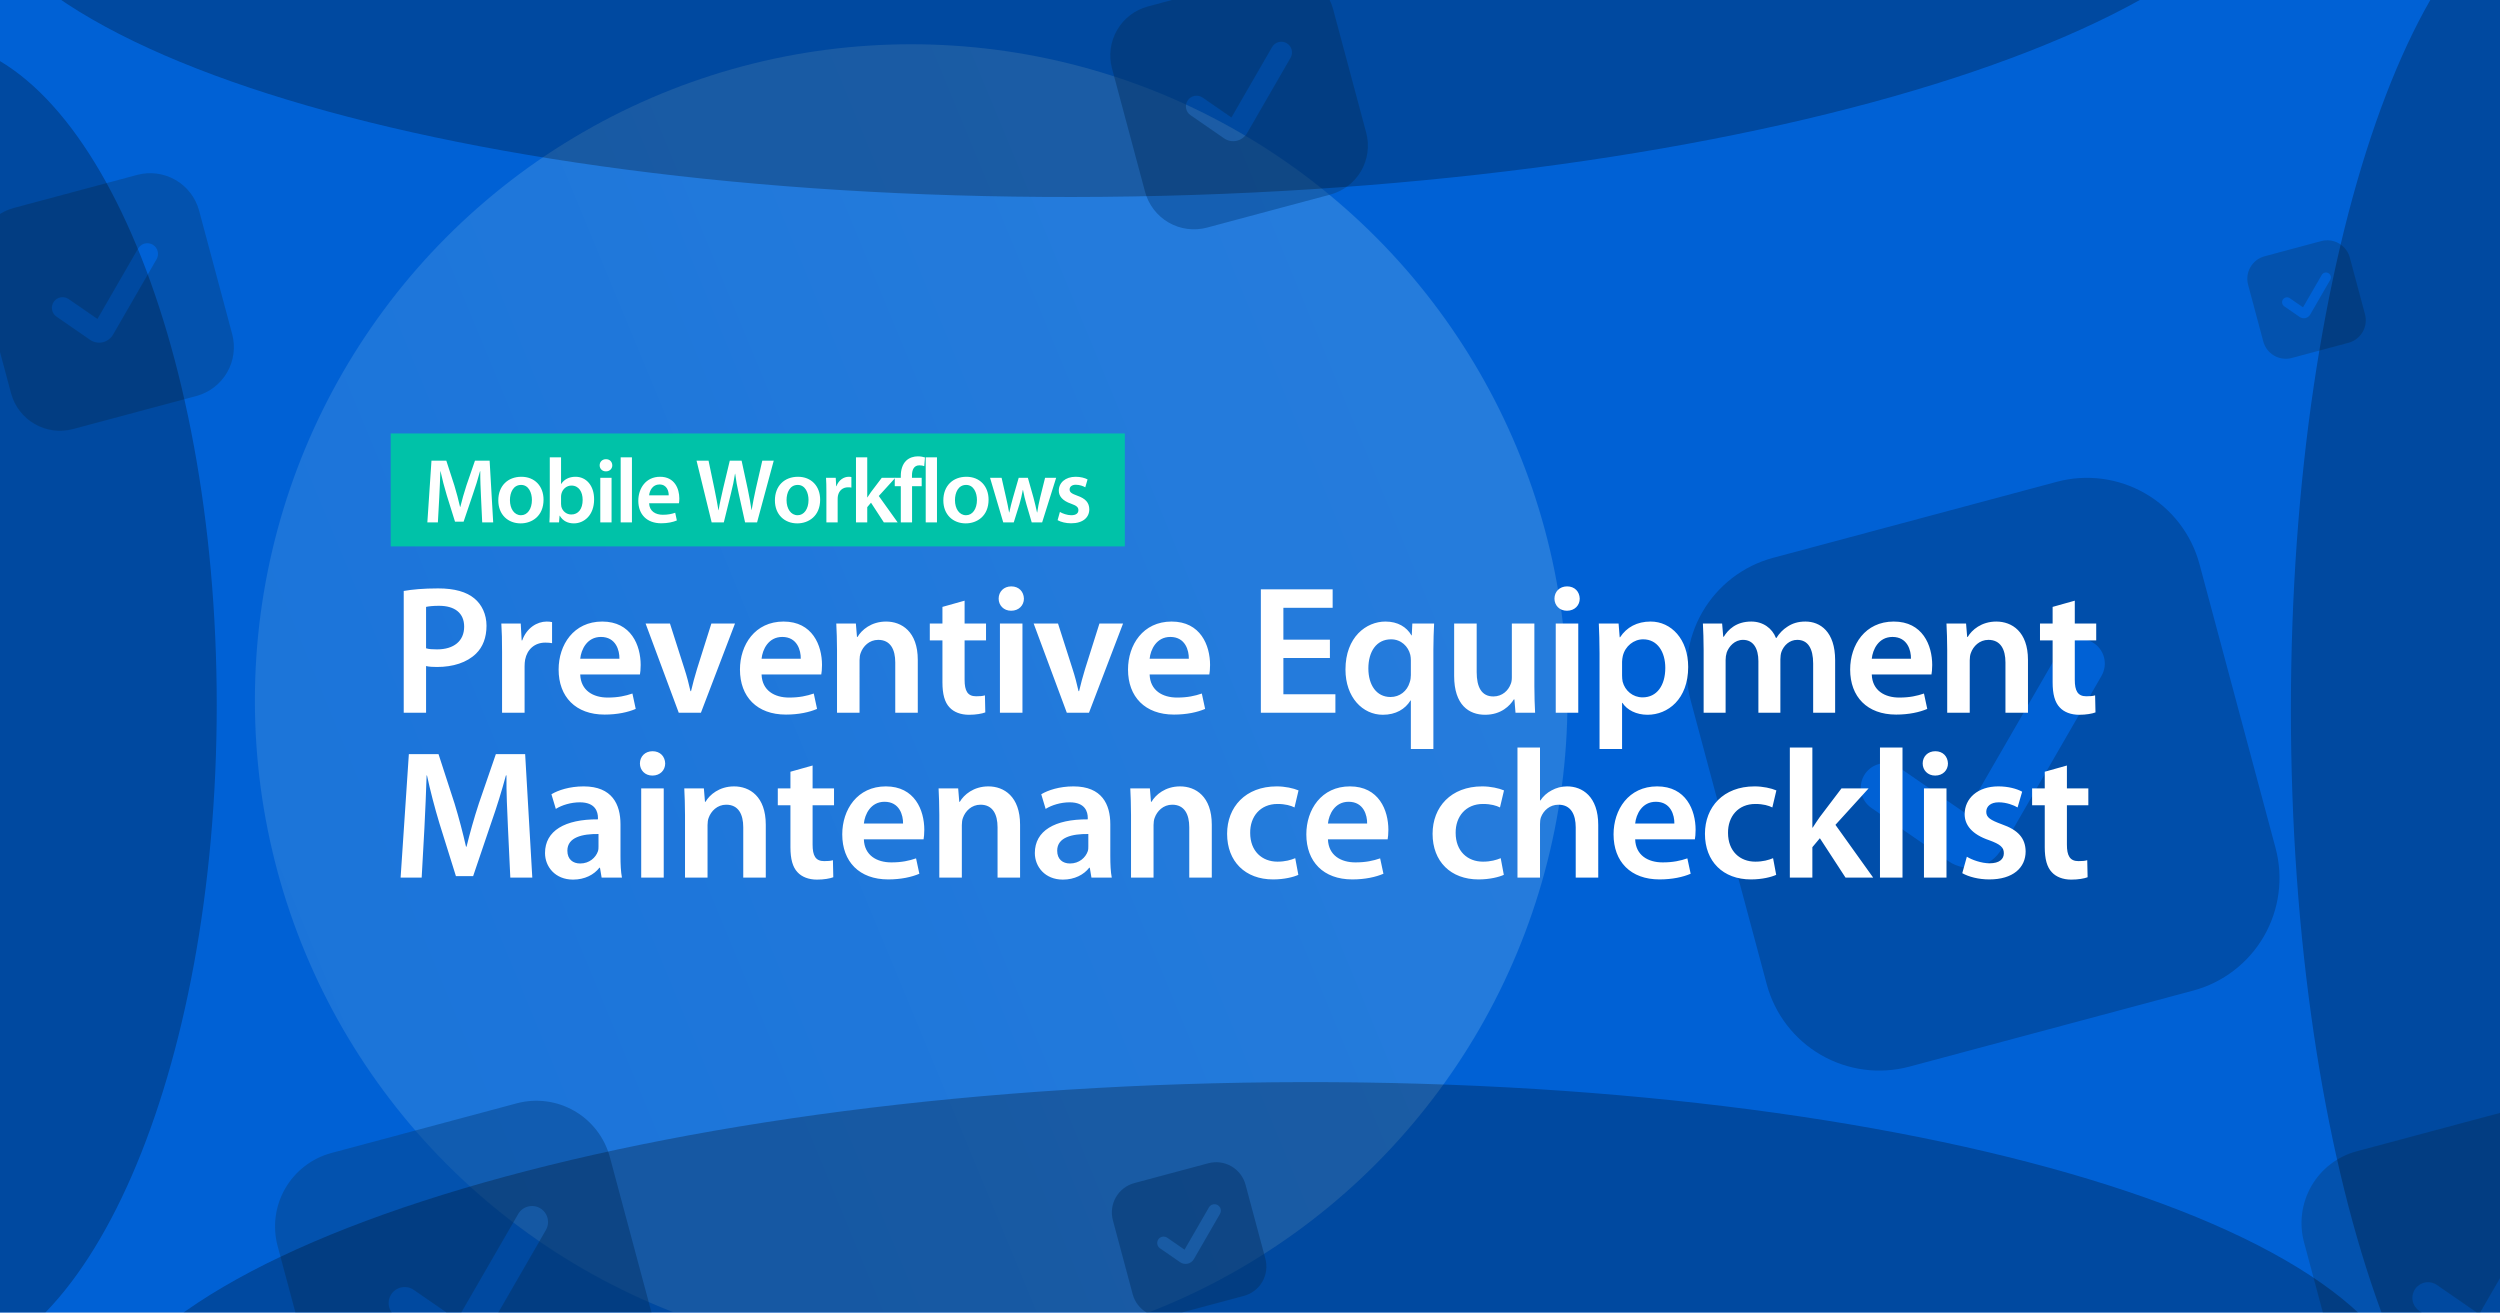
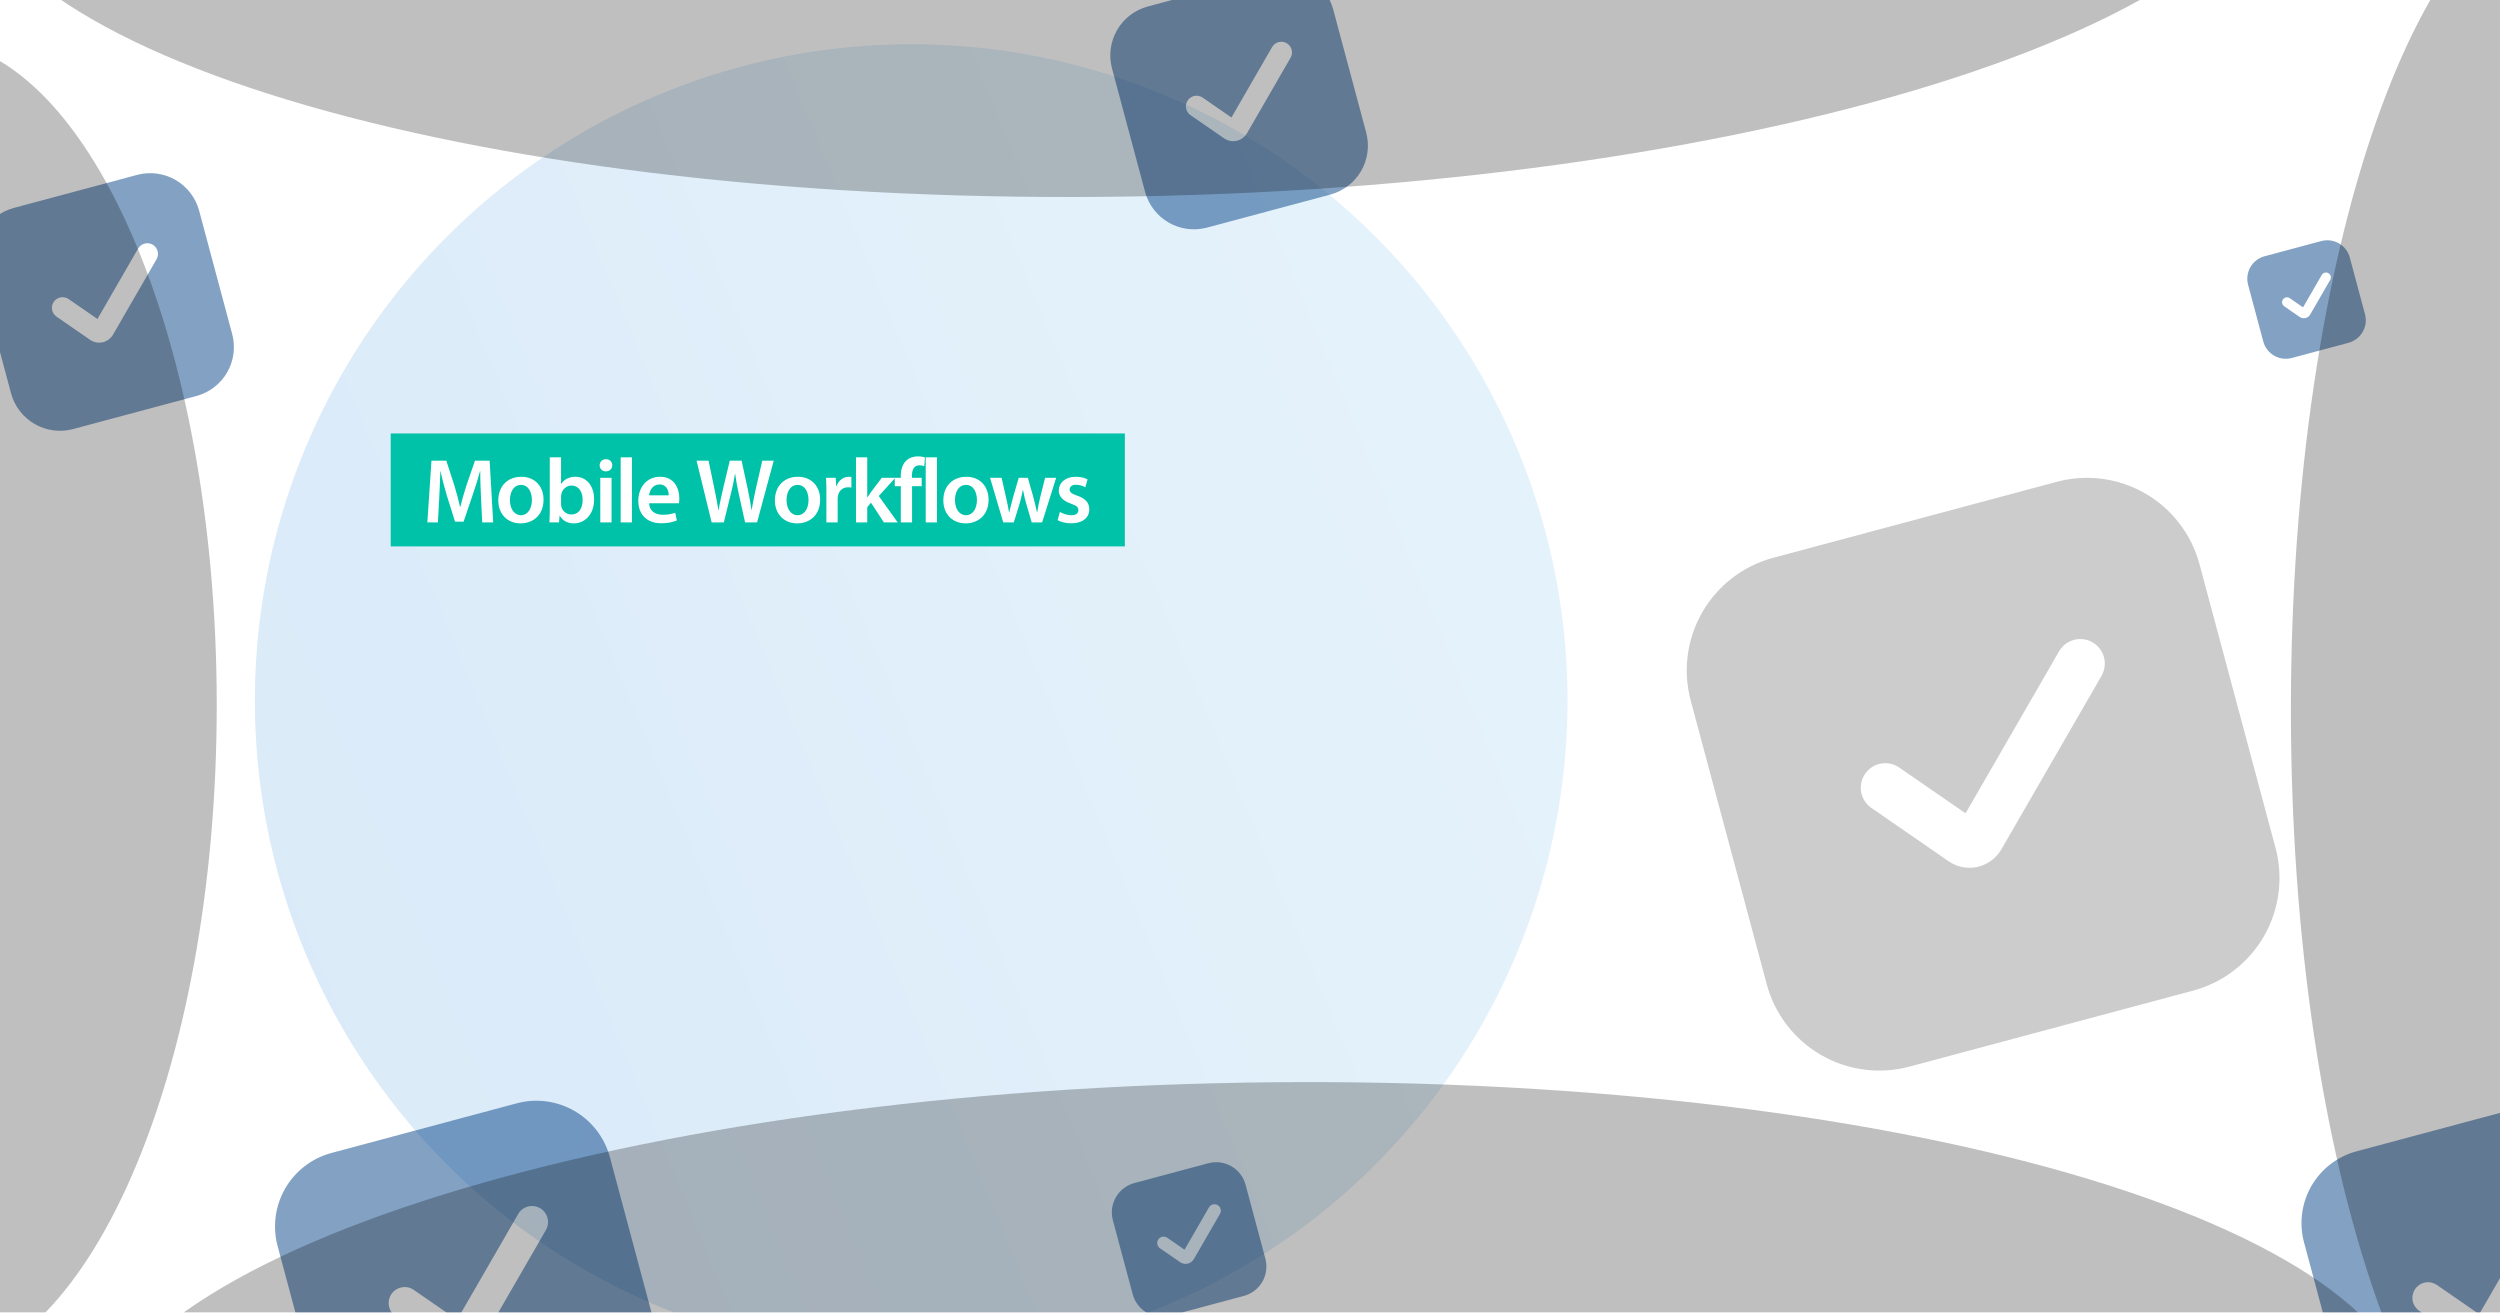
<svg xmlns="http://www.w3.org/2000/svg" width="1638" height="860" viewBox="0 0 1638 860" fill="none">
  <g clip-path="url(#a)">
-     <path fill="#0061D5" d="M0 0h1638v860H0z" />
+     <path fill="#0061D5" d="M0 0v860H0z" />
    <g opacity=".5" filter="url(#b)">
      <circle cx="597" cy="459" r="430" fill="url(#c)" fill-opacity=".5" />
    </g>
    <g opacity=".5" filter="url(#d)">
      <path d="m1342.71 305.656-186.06 49.855c-19.52 5.257-36.16 18.04-46.26 35.546-10.11 17.506-12.86 38.306-7.66 57.838l49.86 186.061c5.26 19.519 18.04 36.156 35.54 46.263 17.51 10.107 38.31 12.859 57.84 7.652l186.06-49.855c19.52-5.256 36.16-18.039 46.27-35.545 10.1-17.507 12.86-38.306 7.65-57.838l-49.86-186.062c-5.25-19.519-18.04-36.156-35.54-46.263-17.51-10.107-38.31-12.859-57.84-7.652Zm29.21 127.181-65.64 113.692c-3.21 5.515-8.47 9.544-14.63 11.215l-.9.241c-3.25.735-6.61.789-9.88.158-3.27-.631-6.37-1.934-9.11-3.826l-50.63-34.959c-3.52-2.417-5.93-6.131-6.7-10.324-.77-4.193.15-8.522 2.57-12.034 2.41-3.513 6.13-5.922 10.32-6.696s8.52.149 12.03 2.566l43.48 30.014 61.29-106.163c1.05-1.825 2.46-3.425 4.13-4.708 1.67-1.283 3.58-2.224 5.62-2.769 2.04-.545 4.16-.683 6.25-.407 2.09.276 4.11.96 5.93 2.015 1.83 1.055 3.43 2.459 4.71 4.132 1.28 1.674 2.23 3.583 2.77 5.62.55 2.037.68 4.161.41 6.251-.28 2.09-.96 4.106-2.02 5.931v.051Z" fill="#000" fill-opacity=".4" />
      <path d="m786.727 752.146-48.521 13.002c-5.09 1.37-9.429 4.704-12.065 9.269-2.635 4.565-3.353 9.99-1.995 15.083l13.001 48.521c1.371 5.09 4.705 9.429 9.27 12.065 4.565 2.635 9.989 3.353 15.083 1.995l48.521-13.001c5.09-1.371 9.428-4.705 12.064-9.27 2.636-4.565 3.353-9.989 1.996-15.083l-13.002-48.521c-1.37-5.09-4.704-9.428-9.269-12.064-4.565-2.636-9.99-3.354-15.083-1.996Zm7.617 33.166-17.118 29.649c-.837 1.438-2.208 2.489-3.814 2.925l-.235.062c-.847.192-1.724.206-2.577.042-.853-.165-1.662-.505-2.377-.998l-13.203-9.117c-.916-.63-1.544-1.598-1.746-2.692-.202-1.093.039-2.222.669-3.138.63-.916 1.599-1.544 2.692-1.746 1.094-.202 2.223.038 3.139.669l11.336 7.827 15.984-27.685c.275-.476.642-.893 1.078-1.228.436-.335.934-.58 1.465-.722.531-.142 1.085-.178 1.631-.106.545.072 1.07.25 1.546.525s.894.642 1.228 1.078c.335.436.58.934.722 1.465.142.532.178 1.085.106 1.631-.072.545-.25 1.07-.525 1.546l-.001.013ZM1515.92 147.945l-37.2 9.968c-3.9 1.051-7.22 3.606-9.24 7.106-2.03 3.5-2.58 7.659-1.53 11.564l9.96 37.199c1.05 3.903 3.61 7.229 7.11 9.25 3.5 2.021 7.66 2.571 11.56 1.53l37.2-9.968c3.9-1.051 7.23-3.606 9.25-7.106 2.02-3.5 2.57-7.659 1.53-11.564l-9.97-37.199c-1.05-3.903-3.6-7.229-7.1-9.25-3.5-2.021-7.66-2.571-11.57-1.53Zm5.84 25.428-13.12 22.73c-.64 1.103-1.69 1.908-2.92 2.242l-.18.048c-.65.148-1.33.158-1.98.032-.65-.126-1.27-.387-1.82-.765l-10.12-6.989c-.71-.483-1.19-1.226-1.34-2.064-.16-.839.03-1.704.51-2.406.48-.703 1.23-1.184 2.06-1.339.84-.155 1.71.03 2.41.513l8.69 6.001 12.26-21.225c.21-.365.49-.685.82-.942.34-.256.72-.444 1.13-.553.4-.109.83-.137 1.25-.082.41.055.82.192 1.18.403.37.211.69.492.94.826.26.335.45.717.56 1.124.1.407.13.832.08 1.25-.06.418-.19.821-.41 1.185v.011ZM827.878-27.423 747.01-5.754c-8.483 2.285-15.715 7.841-20.107 15.449-4.393 7.609-5.589 16.649-3.326 25.138l21.668 80.868c2.285 8.484 7.841 15.715 15.45 20.108 7.608 4.393 16.649 5.589 25.138 3.325l80.868-21.668c8.484-2.285 15.715-7.841 20.108-15.449 4.393-7.609 5.589-16.649 3.325-25.139L868.466-3.99c-2.285-8.484-7.841-15.715-15.449-20.108-7.609-4.393-16.649-5.589-25.139-3.326Zm12.695 55.277L812.044 77.268c-1.396 2.397-3.68 4.148-6.357 4.874l-.391.105c-1.412.32-2.874.343-4.296.069-1.421-.274-2.77-.841-3.961-1.663l-22.005-15.194c-1.527-1.051-2.574-2.665-2.911-4.487-.336-1.823.065-3.704 1.116-5.231 1.05-1.527 2.664-2.574 4.487-2.91 1.822-.337 3.704.065 5.23 1.115l18.895 13.045 26.64-46.142c.458-.793 1.068-1.489 1.796-2.046.727-.558 1.557-.967 2.442-1.203.885-.237 1.808-.297 2.717-.177.908.12 1.784.418 2.578.876.793.459 1.489 1.069 2.046 1.796.558.727.967 1.557 1.204 2.442.237.885.297 1.808.177 2.717-.12.908-.418 1.784-.876 2.578l-.002.022ZM1657.55 712.58l-118.6 31.781c-12.44 3.35-23.05 11.499-29.49 22.658-6.45 11.16-8.2 24.419-4.88 36.87l31.78 118.607c3.35 12.442 11.5 23.048 22.66 29.491 11.16 6.442 24.42 8.197 36.87 4.877l118.61-31.78c12.44-3.351 23.04-11.5 29.49-22.659 6.44-11.16 8.19-24.419 4.87-36.87l-31.78-118.606c-3.35-12.443-11.5-23.049-22.66-29.491-11.15-6.443-24.41-8.197-36.87-4.878Zm18.62 81.073-41.84 72.474c-2.05 3.515-5.4 6.084-9.32 7.149l-.58.153c-2.07.469-4.21.504-6.3.101-2.08-.402-4.06-1.233-5.81-2.439l-32.27-22.285c-2.24-1.541-3.78-3.908-4.27-6.581-.49-2.673.1-5.432 1.64-7.671 1.54-2.239 3.9-3.775 6.58-4.268 2.67-.494 5.43.094 7.67 1.635l27.71 19.133 39.07-67.675c.68-1.163 1.57-2.183 2.64-3.001 1.06-.818 2.28-1.418 3.58-1.765 1.3-.347 2.65-.436 3.98-.26 1.34.176 2.62.613 3.79 1.285 1.16.673 2.18 1.568 3 2.634.81 1.067 1.41 2.284 1.76 3.582.35 1.299.44 2.653.26 3.985-.17 1.333-.61 2.618-1.28 3.781l-.01.033ZM84.878 104.577 4.01 126.246c-8.484 2.284-15.715 7.84-20.108 15.449-4.393 7.608-5.589 16.649-3.326 25.138l21.669 80.868c2.285 8.484 7.84 15.715 15.449 20.108 7.609 4.393 16.649 5.589 25.138 3.325l80.868-21.668c8.484-2.285 15.715-7.841 20.108-15.449 4.393-7.609 5.589-16.649 3.325-25.139l-21.668-80.868c-2.285-8.483-7.841-15.715-15.449-20.107-7.609-4.393-16.649-5.589-25.139-3.326Zm12.695 55.277-28.529 49.414c-1.396 2.397-3.68 4.148-6.357 4.874l-.391.105c-1.412.32-2.874.343-4.295.069-1.421-.275-2.77-.841-3.961-1.663l-22.006-15.194c-1.527-1.051-2.573-2.665-2.91-4.488-.337-1.822.065-3.703 1.115-5.23 1.051-1.527 2.665-2.574 4.487-2.91 1.823-.337 3.704.064 5.231 1.115l18.895 13.045 26.64-46.142c.459-.793 1.069-1.488 1.796-2.046.727-.558 1.557-.967 2.442-1.203.885-.237 1.808-.298 2.717-.178.908.12 1.784.418 2.578.877.793.458 1.489 1.068 2.046 1.795.558.728.967 1.558 1.203 2.443.237.885.297 1.808.177 2.717-.12.908-.418 1.784-.876 2.578l-.001.022ZM333.593 712.887l-121.5 32.555c-12.746 3.433-23.61 11.78-30.21 23.212-6.6 11.431-8.397 25.014-4.997 37.769l32.556 121.499c3.433 12.746 11.78 23.61 23.212 30.21 11.431 6.6 25.014 8.397 37.768 4.997l121.5-32.556c12.746-3.432 23.61-11.78 30.21-23.211 6.6-11.432 8.397-25.014 4.997-37.769l-32.556-121.499c-3.432-12.746-11.78-23.611-23.211-30.211-11.432-6.6-25.015-8.397-37.769-4.996Zm19.073 83.05-42.863 74.242c-2.098 3.601-5.529 6.232-9.552 7.323l-.587.157c-2.121.481-4.318.516-6.454.104-2.135-.413-4.161-1.263-5.951-2.499l-33.062-22.828c-2.294-1.579-3.867-4.004-4.372-6.742-.506-2.738.097-5.565 1.675-7.859 1.579-2.293 4.004-3.866 6.742-4.372 2.738-.506 5.565.097 7.858 1.676l28.388 19.599 40.025-69.325c.689-1.192 1.606-2.237 2.698-3.075 1.093-.837 2.34-1.452 3.67-1.808 1.33-.356 2.717-.446 4.082-.266 1.365.18 2.681.628 3.873 1.317 1.192.688 2.237 1.605 3.075 2.698.837 1.092 1.452 2.339 1.808 3.669.355 1.33.446 2.717.266 4.082-.18 1.365-.628 2.682-1.317 3.874l-.002.033Z" fill="#054488" />
    </g>
-     <path d="M264.52 467v-79.8c5.4-.96 12.72-1.68 22.56-1.68 10.8 0 18.6 2.28 23.76 6.6 4.8 3.96 7.92 10.32 7.92 17.88 0 7.68-2.4 13.92-6.84 18.24-6 5.88-15.12 8.76-25.56 8.76-2.76 0-5.16-.12-7.2-.6V467h-14.64Zm14.64-69.36v27.12c1.92.6 4.2.72 7.2.72 11.04 0 17.76-5.52 17.76-14.88 0-9-6.24-13.68-16.44-13.68-4.08 0-6.96.36-8.52.72ZM328.952 467v-39.6c0-7.92-.12-13.68-.48-18.84h12.72l.6 11.04h.36c2.88-8.16 9.72-12.36 16.08-12.36 1.44 0 2.28.12 3.48.36v13.8c-1.32-.24-2.64-.36-4.44-.36-6.96 0-11.88 4.44-13.2 11.16-.24 1.32-.36 2.88-.36 4.44V467h-14.76ZM419.285 441.92h-39.12c.36 10.56 8.52 15.12 18 15.12 6.84 0 11.64-1.08 16.2-2.64l2.16 10.08c-5.04 2.16-12 3.72-20.4 3.72-18.96 0-30.12-11.64-30.12-29.52 0-16.2 9.84-31.44 28.56-31.44 18.96 0 25.2 15.6 25.2 28.44 0 2.76-.24 4.92-.48 6.24Zm-39.12-10.32h25.68c.12-5.4-2.28-14.28-12.12-14.28-9.12 0-12.96 8.28-13.56 14.28ZM423 408.56h15.96l9.48 29.64c1.68 5.16 2.88 9.84 3.96 14.64h.36c1.08-4.8 2.4-9.36 3.96-14.64l9.36-29.64h15.48L459.24 467h-14.52L423 408.56ZM538.098 441.92h-39.12c.36 10.56 8.52 15.12 18 15.12 6.84 0 11.64-1.08 16.2-2.64l2.16 10.08c-5.04 2.16-12 3.72-20.4 3.72-18.96 0-30.12-11.64-30.12-29.52 0-16.2 9.84-31.44 28.56-31.44 18.96 0 25.2 15.6 25.2 28.44 0 2.76-.24 4.92-.48 6.24Zm-39.12-10.32h25.68c.12-5.4-2.28-14.28-12.12-14.28-9.12 0-12.96 8.28-13.56 14.28ZM548.413 467v-41.04c0-6.72-.24-12.36-.48-17.4h12.84l.72 8.76h.36c2.64-4.56 9-10.08 18.72-10.08 10.2 0 20.76 6.6 20.76 25.08V467h-14.76v-33c0-8.4-3.12-14.76-11.16-14.76-5.88 0-9.96 4.2-11.52 8.64-.48 1.2-.72 3-.72 4.68V467h-14.76ZM617.485 397.64l14.52-4.08v15h14.04v11.04h-14.04v25.8c0 7.2 1.92 10.8 7.56 10.8 2.64 0 4.08-.12 5.76-.6l.24 11.16c-2.16.84-6.12 1.56-10.68 1.56-5.52 0-9.96-1.8-12.72-4.8-3.24-3.36-4.68-8.76-4.68-16.44V419.6h-8.28v-11.04h8.28v-10.92ZM669.915 467h-14.76v-58.44h14.76V467Zm-7.32-82.8c5.04 0 8.16 3.48 8.28 8.04 0 4.32-3.24 7.92-8.4 7.92-4.92 0-8.16-3.6-8.16-7.92 0-4.56 3.36-8.04 8.28-8.04ZM677.258 408.56h15.96l9.48 29.64c1.68 5.16 2.88 9.84 3.96 14.64h.36c1.08-4.8 2.4-9.36 3.96-14.64l9.36-29.64h15.48L713.498 467h-14.52l-21.72-58.44ZM792.355 441.92h-39.12c.36 10.56 8.52 15.12 18 15.12 6.84 0 11.64-1.08 16.2-2.64l2.16 10.08c-5.04 2.16-12 3.72-20.4 3.72-18.96 0-30.12-11.64-30.12-29.52 0-16.2 9.84-31.44 28.56-31.44 18.96 0 25.2 15.6 25.2 28.44 0 2.76-.24 4.92-.48 6.24Zm-39.12-10.32h25.68c.12-5.4-2.28-14.28-12.12-14.28-9.12 0-12.96 8.28-13.56 14.28ZM871.354 419.12v12h-30.48v23.76h34.08V467h-48.84v-80.88h47.04v12.12h-32.28v20.88h30.48ZM924.392 490.76v-31.8h-.24c-3.48 5.64-9.6 9.36-18.12 9.36-13.2 0-24.48-11.4-24.48-29.64 0-21.36 13.68-31.44 26.16-31.44 8.16 0 13.92 3.6 17.04 9l.24.12.36-7.8h14.28c-.24 5.28-.48 10.8-.48 16.92v65.28h-14.76Zm0-48.36v-9.72c0-1.2-.12-2.52-.36-3.6-1.32-5.52-6-10.2-12.6-10.2-9.6 0-14.88 8.04-14.88 19.08 0 10.68 5.16 18.72 14.52 18.72 6 0 10.92-3.84 12.6-9.72.48-1.32.72-3.12.72-4.56ZM1005.32 408.56v40.92c0 6.96.24 12.72.48 17.52h-12.841l-.72-8.76h-.36c-2.52 4.08-8.28 10.08-18.84 10.08s-20.28-6.36-20.28-25.44v-34.32h14.76v31.8c0 9.72 3.12 15.96 10.92 15.96 6 0 9.84-4.08 11.28-7.92.6-1.2.84-2.88.84-4.56v-35.28h14.761ZM1034.08 467h-14.76v-58.44h14.76V467Zm-7.32-82.8c5.04 0 8.16 3.48 8.28 8.04 0 4.32-3.24 7.92-8.4 7.92-4.92 0-8.16-3.6-8.16-7.92 0-4.56 3.36-8.04 8.28-8.04ZM1048.02 490.76V428c0-7.68-.24-13.92-.48-19.44h12.96l.72 9h.24c4.32-6.6 11.16-10.32 20.04-10.32 13.44 0 24.6 11.52 24.6 29.76 0 21.12-13.32 31.32-26.64 31.32-7.32 0-13.44-3.12-16.44-7.8h-.24v30.24h-14.76Zm14.76-57.24v9c0 1.44.12 2.76.36 4.08 1.56 6 6.72 10.32 13.08 10.32 9.36 0 14.88-7.8 14.88-19.32 0-10.32-5.04-18.72-14.52-18.72-6.12 0-11.76 4.44-13.32 10.92-.24 1.2-.48 2.52-.48 3.72ZM1116.22 467v-41.04c0-6.72-.24-12.36-.48-17.4h12.6l.72 8.64h.36c2.76-4.56 8.04-9.96 18-9.96 7.68 0 13.68 4.32 16.2 10.8h.24c2.04-3.24 4.44-5.64 7.08-7.32 3.36-2.28 7.08-3.48 12-3.48 9.6 0 19.44 6.6 19.44 25.32V467h-14.4v-32.28c0-9.72-3.36-15.48-10.44-15.48-5.04 0-8.76 3.6-10.32 7.8-.48 1.32-.72 3.24-.72 4.92V467h-14.4v-33.84c0-8.16-3.24-13.92-10.08-13.92-5.52 0-9.24 4.32-10.68 8.28-.48 1.56-.72 3.24-.72 4.92V467h-14.4ZM1265.5 441.92h-39.12c.36 10.56 8.52 15.12 18 15.12 6.84 0 11.64-1.08 16.2-2.64l2.16 10.08c-5.04 2.16-12 3.72-20.4 3.72-18.96 0-30.12-11.64-30.12-29.52 0-16.2 9.84-31.44 28.56-31.44 18.96 0 25.2 15.6 25.2 28.44 0 2.76-.24 4.92-.48 6.24Zm-39.12-10.32h25.68c.12-5.4-2.28-14.28-12.12-14.28-9.12 0-12.96 8.28-13.56 14.28ZM1275.81 467v-41.04c0-6.72-.24-12.36-.48-17.4h12.84l.72 8.76h.36c2.64-4.56 9-10.08 18.72-10.08 10.2 0 20.76 6.6 20.76 25.08V467h-14.76v-33c0-8.4-3.12-14.76-11.16-14.76-5.88 0-9.96 4.2-11.52 8.64-.48 1.2-.72 3-.72 4.68V467h-14.76ZM1344.88 397.64l14.52-4.08v15h14.04v11.04h-14.04v25.8c0 7.2 1.92 10.8 7.56 10.8 2.64 0 4.08-.12 5.76-.6l.24 11.16c-2.16.84-6.12 1.56-10.68 1.56-5.52 0-9.96-1.8-12.72-4.8-3.24-3.36-4.68-8.76-4.68-16.44V419.6h-8.28v-11.04h8.28v-10.92ZM334.36 575l-1.56-33c-.48-10.44-1.08-23.04-.96-33.96h-.36c-2.64 9.84-6 20.76-9.6 30.96L310 574.04h-11.28l-10.8-34.56c-3.12-10.32-6-21.36-8.16-31.44h-.24c-.36 10.56-.84 23.4-1.44 34.44l-1.8 32.52h-13.8l5.4-80.88h19.44l10.56 32.52c2.88 9.48 5.4 19.08 7.44 28.08h.36c2.16-8.76 4.92-18.72 8.04-28.2l11.16-32.4h19.2l4.68 80.88h-14.4ZM406.538 539.96v21c0 5.28.24 10.44.96 14.04h-13.32l-1.08-6.48h-.36c-3.48 4.56-9.6 7.8-17.28 7.8-11.76 0-18.36-8.52-18.36-17.4 0-14.64 13.08-22.2 34.68-22.08v-.96c0-3.84-1.56-10.2-11.88-10.2-5.76 0-11.76 1.8-15.72 4.32l-2.88-9.6c4.32-2.64 11.88-5.16 21.12-5.16 18.72 0 24.12 11.88 24.12 24.72Zm-14.4 14.52v-8.04c-10.44-.12-20.4 2.04-20.4 10.92 0 5.76 3.72 8.4 8.4 8.4 6 0 10.2-3.84 11.64-8.04.36-1.08.36-2.16.36-3.24ZM434.876 575h-14.76v-58.44h14.76V575Zm-7.32-82.8c5.04 0 8.16 3.48 8.28 8.04 0 4.32-3.24 7.92-8.4 7.92-4.92 0-8.16-3.6-8.16-7.92 0-4.56 3.36-8.04 8.28-8.04ZM448.819 575v-41.04c0-6.72-.24-12.36-.48-17.4h12.84l.72 8.76h.36c2.64-4.56 9-10.08 18.72-10.08 10.2 0 20.76 6.6 20.76 25.08V575h-14.76v-33c0-8.4-3.12-14.76-11.16-14.76-5.88 0-9.96 4.2-11.52 8.64-.48 1.2-.72 3-.72 4.68V575h-14.76ZM517.891 505.64l14.52-4.08v15h14.04v11.04h-14.04v25.8c0 7.2 1.92 10.8 7.56 10.8 2.64 0 4.08-.12 5.76-.6l.24 11.16c-2.16.84-6.12 1.56-10.68 1.56-5.52 0-9.96-1.8-12.72-4.8-3.24-3.36-4.68-8.76-4.68-16.44V527.6h-8.28v-11.04h8.28v-10.92ZM605.121 549.92h-39.12c.36 10.56 8.52 15.12 18 15.12 6.84 0 11.64-1.08 16.2-2.64l2.16 10.08c-5.04 2.16-12 3.72-20.4 3.72-18.96 0-30.12-11.64-30.12-29.52 0-16.2 9.84-31.44 28.56-31.44 18.96 0 25.2 15.6 25.2 28.44 0 2.76-.24 4.92-.48 6.24Zm-39.12-10.32h25.68c.12-5.4-2.28-14.28-12.12-14.28-9.12 0-12.96 8.28-13.56 14.28ZM615.436 575v-41.04c0-6.72-.24-12.36-.48-17.4h12.84l.72 8.76h.36c2.64-4.56 9-10.08 18.72-10.08 10.2 0 20.76 6.6 20.76 25.08V575h-14.76v-33c0-8.4-3.12-14.76-11.16-14.76-5.88 0-9.96 4.2-11.52 8.64-.48 1.2-.72 3-.72 4.68V575h-14.76ZM727.468 539.96v21c0 5.28.24 10.44.96 14.04h-13.32l-1.08-6.48h-.36c-3.48 4.56-9.6 7.8-17.28 7.8-11.76 0-18.36-8.52-18.36-17.4 0-14.64 13.08-22.2 34.68-22.08v-.96c0-3.84-1.56-10.2-11.88-10.2-5.76 0-11.76 1.8-15.72 4.32l-2.88-9.6c4.32-2.64 11.88-5.16 21.12-5.16 18.72 0 24.12 11.88 24.12 24.72Zm-14.4 14.52v-8.04c-10.44-.12-20.4 2.04-20.4 10.92 0 5.76 3.72 8.4 8.4 8.4 6 0 10.2-3.84 11.64-8.04.36-1.08.36-2.16.36-3.24ZM741.045 575v-41.04c0-6.72-.24-12.36-.48-17.4h12.84l.72 8.76h.36c2.64-4.56 9-10.08 18.72-10.08 10.2 0 20.76 6.6 20.76 25.08V575h-14.76v-33c0-8.4-3.12-14.76-11.16-14.76-5.88 0-9.96 4.2-11.52 8.64-.48 1.2-.72 3-.72 4.68V575h-14.76ZM848.637 562.28l2.04 10.92c-3.12 1.44-9.24 3-16.56 3-18.24 0-30.12-11.76-30.12-29.88 0-17.52 12-31.08 32.52-31.08 5.4 0 10.92 1.2 14.28 2.64l-2.64 11.16c-2.4-1.2-5.88-2.28-11.16-2.28-11.28 0-18 8.28-17.88 18.96 0 12 7.8 18.84 17.88 18.84 5.04 0 8.76-1.08 11.64-2.28ZM909.184 549.92h-39.12c.36 10.56 8.52 15.12 18 15.12 6.84 0 11.64-1.08 16.2-2.64l2.16 10.08c-5.04 2.16-12 3.72-20.4 3.72-18.96 0-30.12-11.64-30.12-29.52 0-16.2 9.84-31.44 28.56-31.44 18.96 0 25.2 15.6 25.2 28.44 0 2.76-.24 4.92-.48 6.24Zm-39.12-10.32h25.68c.12-5.4-2.28-14.28-12.12-14.28-9.12 0-12.96 8.28-13.56 14.28ZM983.262 562.28l2.04 10.92c-3.12 1.44-9.24 3-16.56 3-18.24 0-30.12-11.76-30.12-29.88 0-17.52 12-31.08 32.52-31.08 5.4 0 10.92 1.2 14.28 2.64l-2.64 11.16c-2.4-1.2-5.88-2.28-11.16-2.28-11.28 0-18 8.28-17.88 18.96 0 12 7.8 18.84 17.88 18.84 5.04 0 8.76-1.08 11.64-2.28ZM994.249 575v-85.2h14.761v34.68h.24c1.8-2.76 4.32-5.04 7.32-6.6 3-1.68 6.48-2.64 10.2-2.64 9.96 0 20.4 6.6 20.4 25.32V575h-14.76v-32.88c0-8.4-3.12-14.88-11.28-14.88-5.76 0-9.84 3.84-11.52 8.28-.48 1.32-.6 2.88-.6 4.44V575h-14.761ZM1110.48 549.92h-39.12c.36 10.56 8.52 15.12 18 15.12 6.84 0 11.64-1.08 16.2-2.64l2.16 10.08c-5.04 2.16-12 3.72-20.4 3.72-18.96 0-30.12-11.64-30.12-29.52 0-16.2 9.84-31.44 28.56-31.44 18.96 0 25.2 15.6 25.2 28.44 0 2.76-.24 4.92-.48 6.24Zm-39.12-10.32h25.68c.12-5.4-2.28-14.28-12.12-14.28-9.12 0-12.96 8.28-13.56 14.28ZM1161.72 562.28l2.04 10.92c-3.12 1.44-9.24 3-16.56 3-18.24 0-30.12-11.76-30.12-29.88 0-17.52 12-31.08 32.52-31.08 5.4 0 10.92 1.2 14.28 2.64l-2.64 11.16c-2.4-1.2-5.88-2.28-11.16-2.28-11.28 0-18 8.28-17.88 18.96 0 12 7.8 18.84 17.88 18.84 5.04 0 8.76-1.08 11.64-2.28ZM1187.46 489.8v52.44h.24c1.44-2.28 3.12-4.8 4.56-6.84l14.28-18.84h17.76l-21.72 23.88L1227.3 575h-18.12l-16.8-25.8-4.92 5.88V575h-14.76v-85.2h14.76ZM1231.76 575v-85.2h14.76V575h-14.76ZM1275.34 575h-14.76v-58.44h14.76V575Zm-7.32-82.8c5.04 0 8.16 3.48 8.28 8.04 0 4.32-3.24 7.92-8.4 7.92-4.92 0-8.16-3.6-8.16-7.92 0-4.56 3.36-8.04 8.28-8.04ZM1285.68 572.12l3-10.8c3.24 2.04 9.6 4.32 14.88 4.32 6.48 0 9.36-2.76 9.36-6.6 0-3.96-2.4-5.88-9.6-8.52-11.4-3.84-16.08-10.08-16.08-17.04 0-10.32 8.52-18.24 22.08-18.24 6.48 0 12.12 1.56 15.6 3.48l-3 10.32c-2.4-1.44-7.2-3.36-12.36-3.36-5.28 0-8.16 2.64-8.16 6.24 0 3.72 2.76 5.4 10.2 8.16 10.68 3.72 15.48 9.12 15.6 17.76 0 10.68-8.28 18.36-23.76 18.36-7.08 0-13.44-1.68-17.76-4.08ZM1339.72 505.64l14.52-4.08v15h14.04v11.04h-14.04v25.8c0 7.2 1.92 10.8 7.56 10.8 2.64 0 4.08-.12 5.76-.6l.24 11.16c-2.16.84-6.12 1.56-10.68 1.56-5.52 0-9.96-1.8-12.72-4.8-3.24-3.36-4.68-8.76-4.68-16.44V527.6h-8.28v-11.04h8.28v-10.92Z" fill="#fff" />
    <path d="M256 284h481v74H256v-74Z" fill="#00C2A8" />
    <path d="m315.94 342.26-.78-16.5c-.24-5.22-.54-11.52-.48-16.98h-.18c-1.32 4.92-3 10.38-4.8 15.48l-5.94 17.52h-5.64l-5.4-17.28c-1.56-5.16-3-10.68-4.08-15.72h-.12c-.18 5.28-.42 11.7-.72 17.22l-.9 16.26H280l2.7-40.44h9.72l5.28 16.26c1.44 4.74 2.7 9.54 3.72 14.04h.18c1.08-4.38 2.46-9.36 4.02-14.1l5.58-16.2h9.6l2.34 40.44h-7.2ZM341.609 312.38c8.7 0 14.52 6.12 14.52 15 0 10.74-7.56 15.54-15 15.54-8.22 0-14.64-5.64-14.64-15.06 0-9.6 6.3-15.48 15.12-15.48Zm-.18 5.34c-5.22 0-7.32 5.1-7.32 9.96 0 5.64 2.82 9.9 7.26 9.9 4.2 0 7.14-4.08 7.14-10.02 0-4.56-2.04-9.84-7.08-9.84ZM360.216 334.04v-34.38h7.38v17.4h.12c1.8-2.82 4.98-4.68 9.36-4.68 7.14 0 12.24 5.94 12.18 14.82 0 10.5-6.66 15.72-13.26 15.72-3.78 0-7.14-1.44-9.24-5.04h-.12l-.36 4.38h-6.3c.12-1.98.24-5.22.24-8.22Zm7.38-8.58v4.74c0 .6.06 1.2.18 1.74.78 3 3.36 5.16 6.54 5.16 4.62 0 7.44-3.66 7.44-9.6 0-5.16-2.46-9.36-7.38-9.36-3 0-5.76 2.16-6.54 5.4-.12.54-.24 1.2-.24 1.92ZM400.694 342.26h-7.38v-29.22h7.38v29.22Zm-3.66-41.4c2.52 0 4.08 1.74 4.14 4.02 0 2.16-1.62 3.96-4.2 3.96-2.46 0-4.08-1.8-4.08-3.96 0-2.28 1.68-4.02 4.14-4.02ZM406.665 342.26v-42.6h7.38v42.6h-7.38ZM444.855 329.72h-19.56c.18 5.28 4.26 7.56 9 7.56 3.42 0 5.82-.54 8.1-1.32l1.08 5.04c-2.52 1.08-6 1.86-10.2 1.86-9.48 0-15.06-5.82-15.06-14.76 0-8.1 4.92-15.72 14.28-15.72 9.48 0 12.6 7.8 12.6 14.22 0 1.38-.12 2.46-.24 3.12Zm-19.56-5.16h12.84c.06-2.7-1.14-7.14-6.06-7.14-4.56 0-6.48 4.14-6.78 7.14ZM474.255 342.26h-7.98l-9.9-40.44h7.86l3.84 18.36c1.02 4.92 1.98 10.08 2.64 14.1h.12c.66-4.26 1.8-9.06 2.94-14.16l4.38-18.3h7.74l4.02 18.6c.96 4.8 1.86 9.3 2.46 13.68h.12c.72-4.44 1.68-9.06 2.76-14.04l4.2-18.24h7.5l-10.92 40.44h-7.86l-4.2-19.02c-1.02-4.62-1.74-8.46-2.28-12.84h-.12c-.66 4.32-1.44 8.22-2.64 12.84l-4.68 19.02ZM522.843 312.38c8.7 0 14.52 6.12 14.52 15 0 10.74-7.56 15.54-15 15.54-8.22 0-14.64-5.64-14.64-15.06 0-9.6 6.3-15.48 15.12-15.48Zm-.18 5.34c-5.22 0-7.32 5.1-7.32 9.96 0 5.64 2.82 9.9 7.26 9.9 4.2 0 7.14-4.08 7.14-10.02 0-4.56-2.04-9.84-7.08-9.84ZM541.45 342.26v-19.8c0-3.96-.06-6.84-.24-9.42h6.36l.3 5.52h.18c1.44-4.08 4.86-6.18 8.04-6.18.72 0 1.14.06 1.74.18v6.9c-.66-.12-1.32-.18-2.22-.18-3.48 0-5.94 2.22-6.6 5.58-.12.66-.18 1.44-.18 2.22v15.18h-7.38ZM568.217 299.66v26.22h.12c.72-1.14 1.56-2.4 2.28-3.42l7.14-9.42h8.88l-10.86 11.94 12.36 17.28h-9.06l-8.4-12.9-2.46 2.94v9.96h-7.38v-42.6h7.38Z" fill="#fff" />
    <path d="M597.585 342.26h-7.38v-23.7h-3.96v-5.52h3.96v-1.26c0-3.78 1.02-7.56 3.54-9.96 2.16-2.04 5.04-2.82 7.62-2.82 1.98 0 3.54.36 4.68.72l-.48 5.7c-.84-.3-1.8-.54-3.18-.54-3.66 0-4.86 3.06-4.86 6.66v1.5h6.36v5.52h-6.3v23.7ZM606.525 342.26v-42.6h7.38v42.6h-7.38ZM633.195 312.38c8.7 0 14.52 6.12 14.52 15 0 10.74-7.56 15.54-15 15.54-8.22 0-14.64-5.64-14.64-15.06 0-9.6 6.3-15.48 15.12-15.48Zm-.18 5.34c-5.22 0-7.32 5.1-7.32 9.96 0 5.64 2.82 9.9 7.26 9.9 4.2 0 7.14-4.08 7.14-10.02 0-4.56-2.04-9.84-7.08-9.84ZM648.682 313.04h7.56l3 13.26c.72 3.12 1.38 6.3 1.92 9.48h.12c.6-3.18 1.56-6.42 2.34-9.42l3.84-13.32h6l3.66 12.96c.9 3.42 1.68 6.6 2.34 9.78h.12c.42-3.18 1.14-6.36 1.92-9.78l3.24-12.96h7.26l-9.18 29.22h-6.84l-3.48-11.88c-.9-3.06-1.56-5.82-2.22-9.36h-.12c-.66 3.6-1.38 6.48-2.22 9.36l-3.72 11.88h-6.9l-8.64-29.22ZM692.943 340.82l1.5-5.4c1.62 1.02 4.8 2.16 7.44 2.16 3.24 0 4.68-1.38 4.68-3.3 0-1.98-1.2-2.94-4.8-4.26-5.7-1.92-8.04-5.04-8.04-8.52 0-5.16 4.26-9.12 11.04-9.12 3.24 0 6.06.78 7.8 1.74l-1.5 5.16c-1.2-.72-3.6-1.68-6.18-1.68-2.64 0-4.08 1.32-4.08 3.12 0 1.86 1.38 2.7 5.1 4.08 5.34 1.86 7.74 4.56 7.8 8.88 0 5.34-4.14 9.18-11.88 9.18-3.54 0-6.72-.84-8.88-2.04Z" fill="#fff" />
    <g opacity=".5" filter="url(#e)">
      <path d="M142 462c0 240.796-85.066 436-190 436-104.934 0-190-195.204-190-436S-152.934 26-48 26c104.934 0 190 195.204 190 436Z" fill="#000" fill-opacity=".5" />
    </g>
    <g opacity=".5" filter="url(#f)">
      <path d="M1881 465c0 300.443-85.07 544-190 544s-190-243.557-190-544 85.07-544 190-544 190 243.557 190 544Z" fill="#000" fill-opacity=".5" />
    </g>
    <g opacity=".5" filter="url(#g)">
      <path d="M823.081 1177.71c-421.461 7.11-764.89-91.98-767.071-221.308C53.83 827.07 393.724 716.465 815.185 709.359c421.465-7.105 764.895 91.979 767.075 221.312 2.18 129.329-337.72 239.939-759.179 247.039Z" fill="#000" fill-opacity=".5" />
    </g>
    <g opacity=".5" filter="url(#h)">
      <path d="M742.081 128.714C320.62 135.819-22.809 36.735-24.99-92.598-27.17-221.93 312.724-332.535 734.185-339.641c421.465-7.105 764.895 91.979 767.075 221.312 2.18 129.333-337.72 239.937-759.179 247.043Z" fill="#000" fill-opacity=".5" />
    </g>
  </g>
  <defs>
    <filter id="b" x="-33" y="-171" width="1260" height="1260" color-interpolation-filters="sRGB">
      <feFlood flood-opacity="0" result="BackgroundImageFix" />
      <feBlend in="SourceGraphic" in2="BackgroundImageFix" result="shape" />
      <feGaussianBlur stdDeviation="100" result="effect1_foregroundBlur_1302_2468" />
    </filter>
    <filter id="d" x="-20.543" y="-28.543" width="1776.05" height="1003.35" color-interpolation-filters="sRGB">
      <feFlood flood-opacity="0" result="BackgroundImageFix" />
      <feBlend in="SourceGraphic" in2="BackgroundImageFix" result="shape" />
      <feColorMatrix in="SourceAlpha" values="0 0 0 0 0 0 0 0 0 0 0 0 0 0 0 0 0 0 127 0" result="hardAlpha" />
      <feOffset dx="5" dy="10" />
      <feGaussianBlur stdDeviation="5.5" />
      <feComposite in2="hardAlpha" operator="arithmetic" k2="-1" k3="1" />
      <feColorMatrix values="0 0 0 0 0 0 0 0 0 0 0 0 0 0 0 0 0 0 0.9 0" />
      <feBlend in2="shape" result="effect1_innerShadow_1302_2468" />
    </filter>
    <filter id="e" x="-438" y="-174" width="780" height="1272" color-interpolation-filters="sRGB">
      <feFlood flood-opacity="0" result="BackgroundImageFix" />
      <feBlend in="SourceGraphic" in2="BackgroundImageFix" result="shape" />
      <feGaussianBlur stdDeviation="100" result="effect1_foregroundBlur_1302_2468" />
    </filter>
    <filter id="f" x="1301" y="-279" width="780" height="1488" color-interpolation-filters="sRGB">
      <feFlood flood-opacity="0" result="BackgroundImageFix" />
      <feBlend in="SourceGraphic" in2="BackgroundImageFix" result="shape" />
      <feGaussianBlur stdDeviation="100" result="effect1_foregroundBlur_1302_2468" />
    </filter>
    <filter id="g" x="-144" y="509" width="1926.27" height="869.073" color-interpolation-filters="sRGB">
      <feFlood flood-opacity="0" result="BackgroundImageFix" />
      <feBlend in="SourceGraphic" in2="BackgroundImageFix" result="shape" />
      <feGaussianBlur stdDeviation="100" result="effect1_foregroundBlur_1302_2468" />
    </filter>
    <filter id="h" x="-225" y="-540" width="1926.27" height="869.073" color-interpolation-filters="sRGB">
      <feFlood flood-opacity="0" result="BackgroundImageFix" />
      <feBlend in="SourceGraphic" in2="BackgroundImageFix" result="shape" />
      <feGaussianBlur stdDeviation="100" result="effect1_foregroundBlur_1302_2468" />
    </filter>
    <linearGradient id="c" x1="167" y1="889" x2="1125.8" y2="492.203" gradientUnits="userSpaceOnUse">
      <stop stop-color="#6CACE4" />
      <stop offset=".067" stop-color="#6CACE4" />
      <stop offset=".133" stop-color="#6DADE4" />
      <stop offset=".2" stop-color="#6FAEE5" />
      <stop offset=".267" stop-color="#72B0E5" />
      <stop offset=".333" stop-color="#75B3E6" />
      <stop offset=".4" stop-color="#79B6E7" />
      <stop offset=".467" stop-color="#7DB9E8" />
      <stop offset=".533" stop-color="#82BDEA" />
      <stop offset=".6" stop-color="#86C0EB" />
      <stop offset=".667" stop-color="#8AC3EC" />
      <stop offset=".733" stop-color="#8DC6ED" />
      <stop offset=".8" stop-color="#90C8ED" />
      <stop offset=".867" stop-color="#92C9EE" />
      <stop offset=".933" stop-color="#93CAEE" />
      <stop offset="1" stop-color="#93CAEE" />
    </linearGradient>
    <clipPath id="a">
      <path fill="#fff" d="M0 0h1638v860H0z" />
    </clipPath>
  </defs>
</svg>